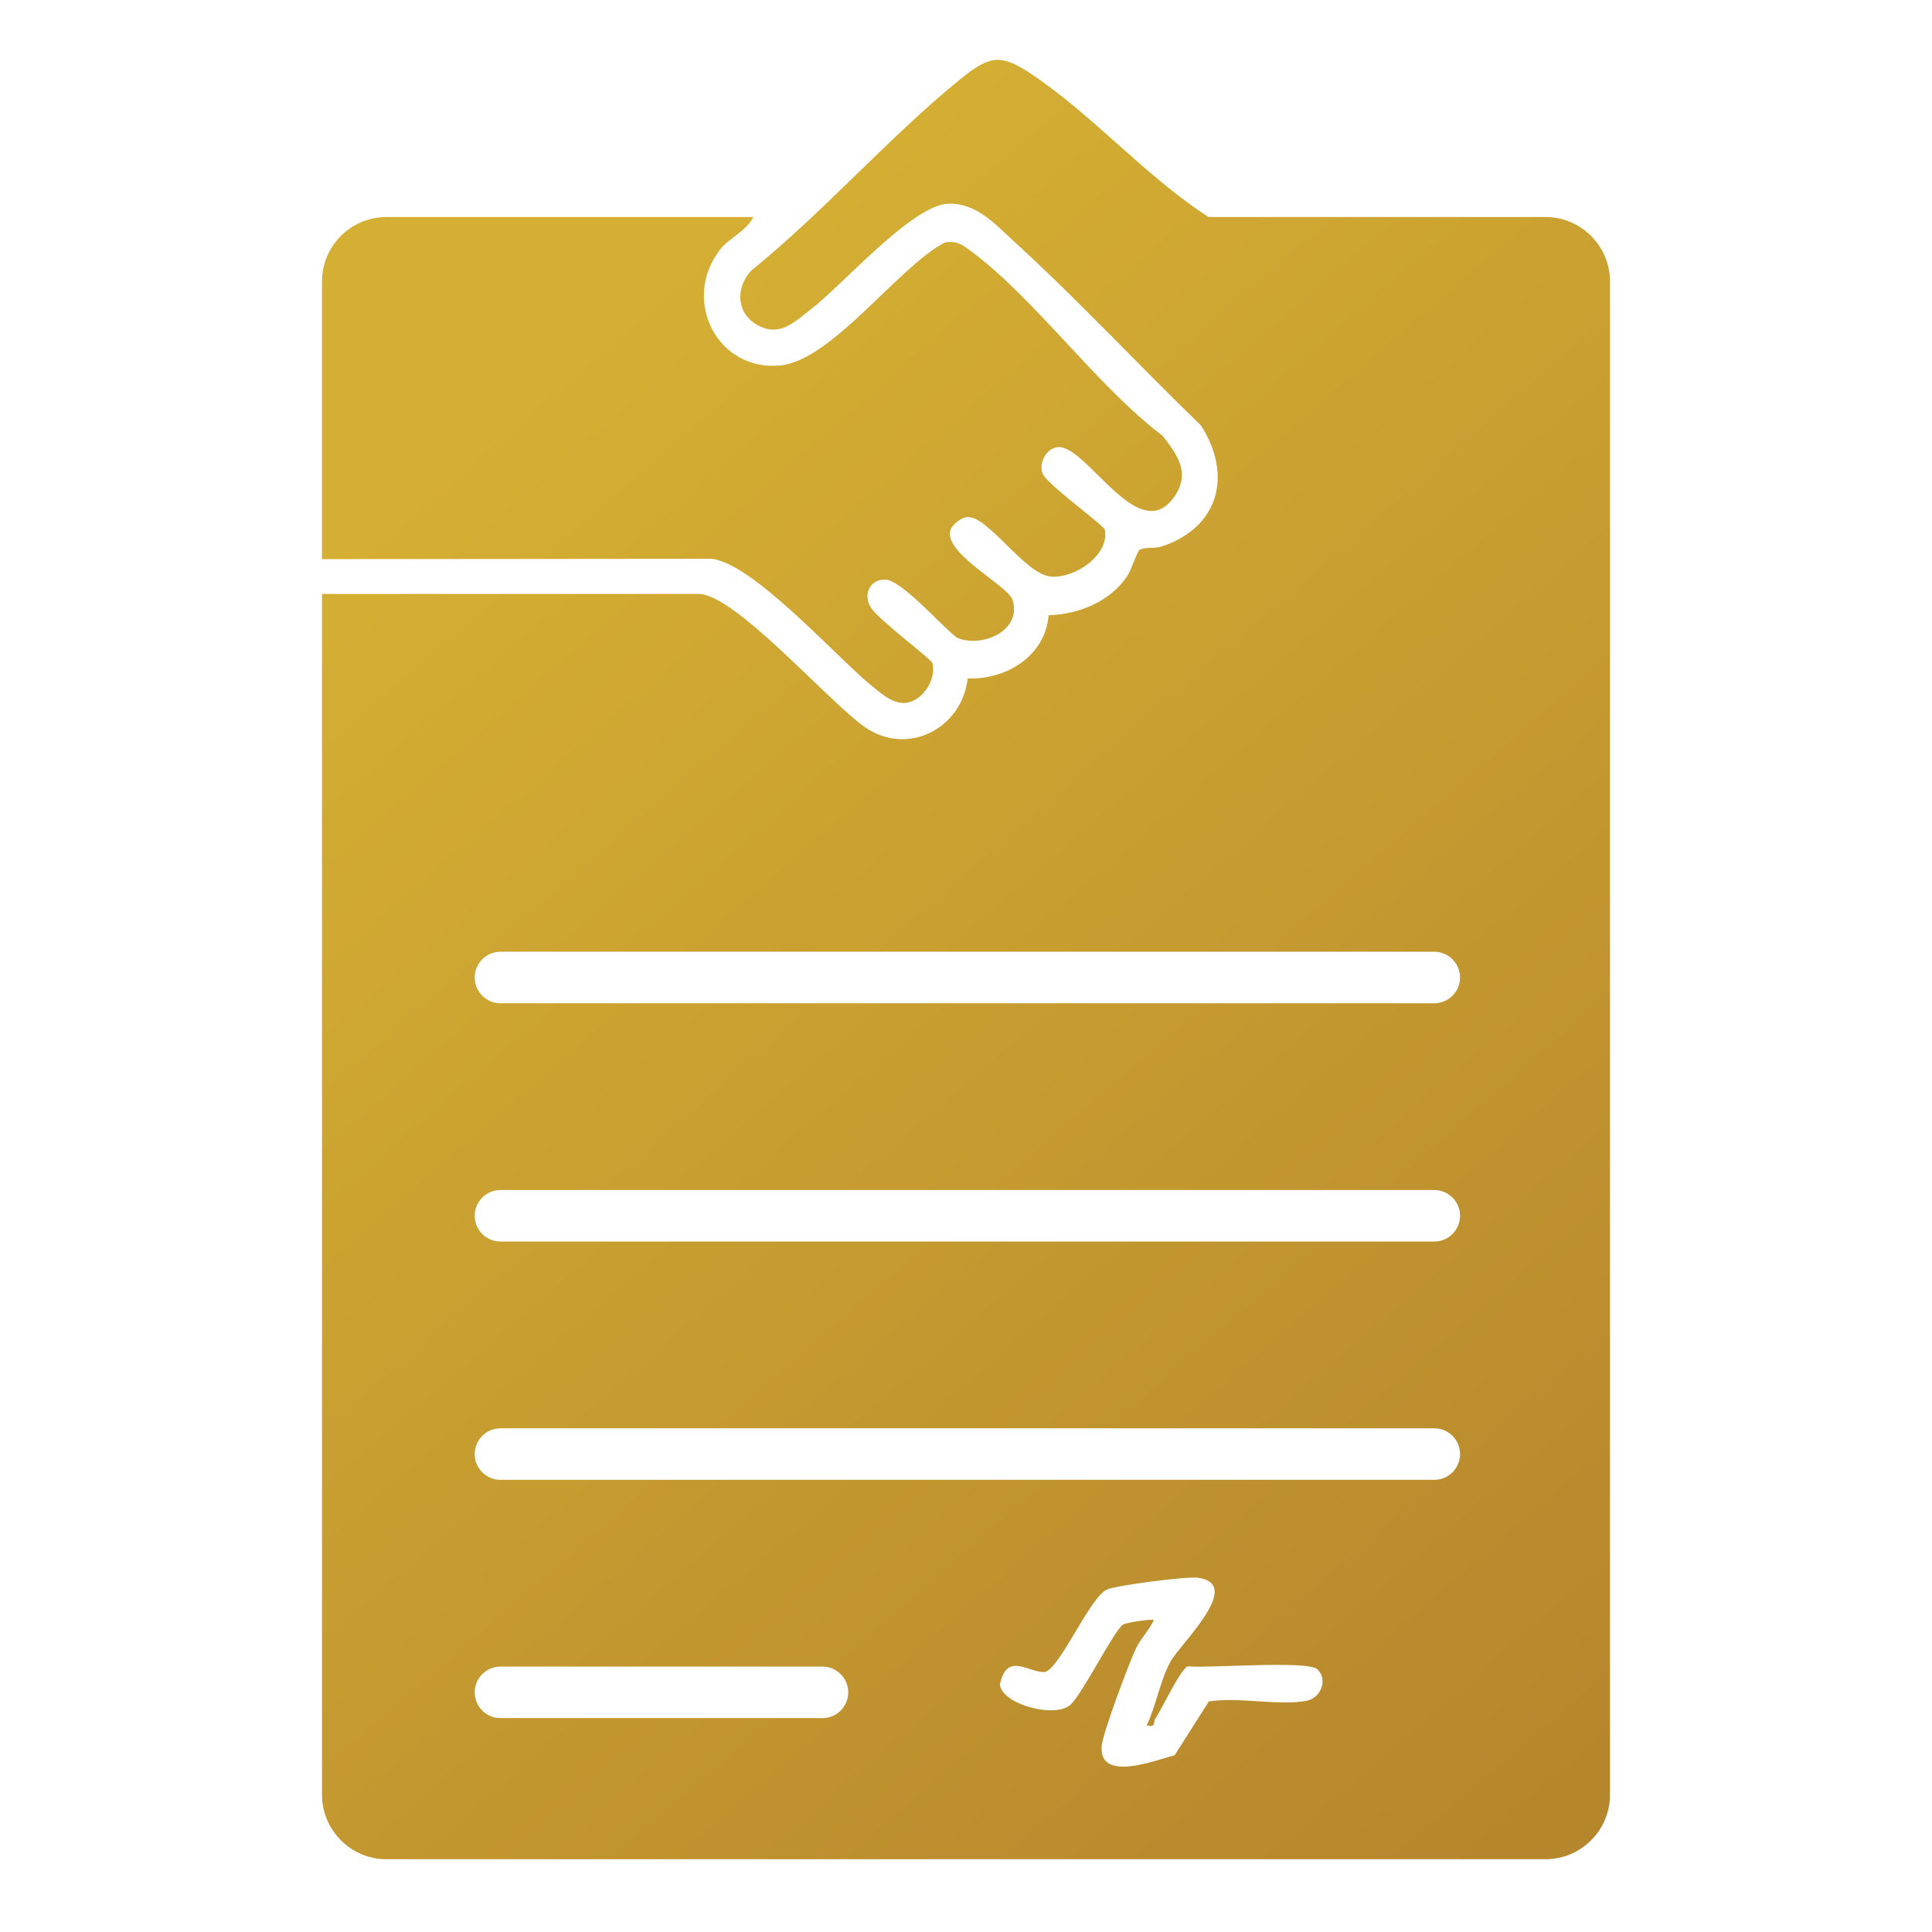
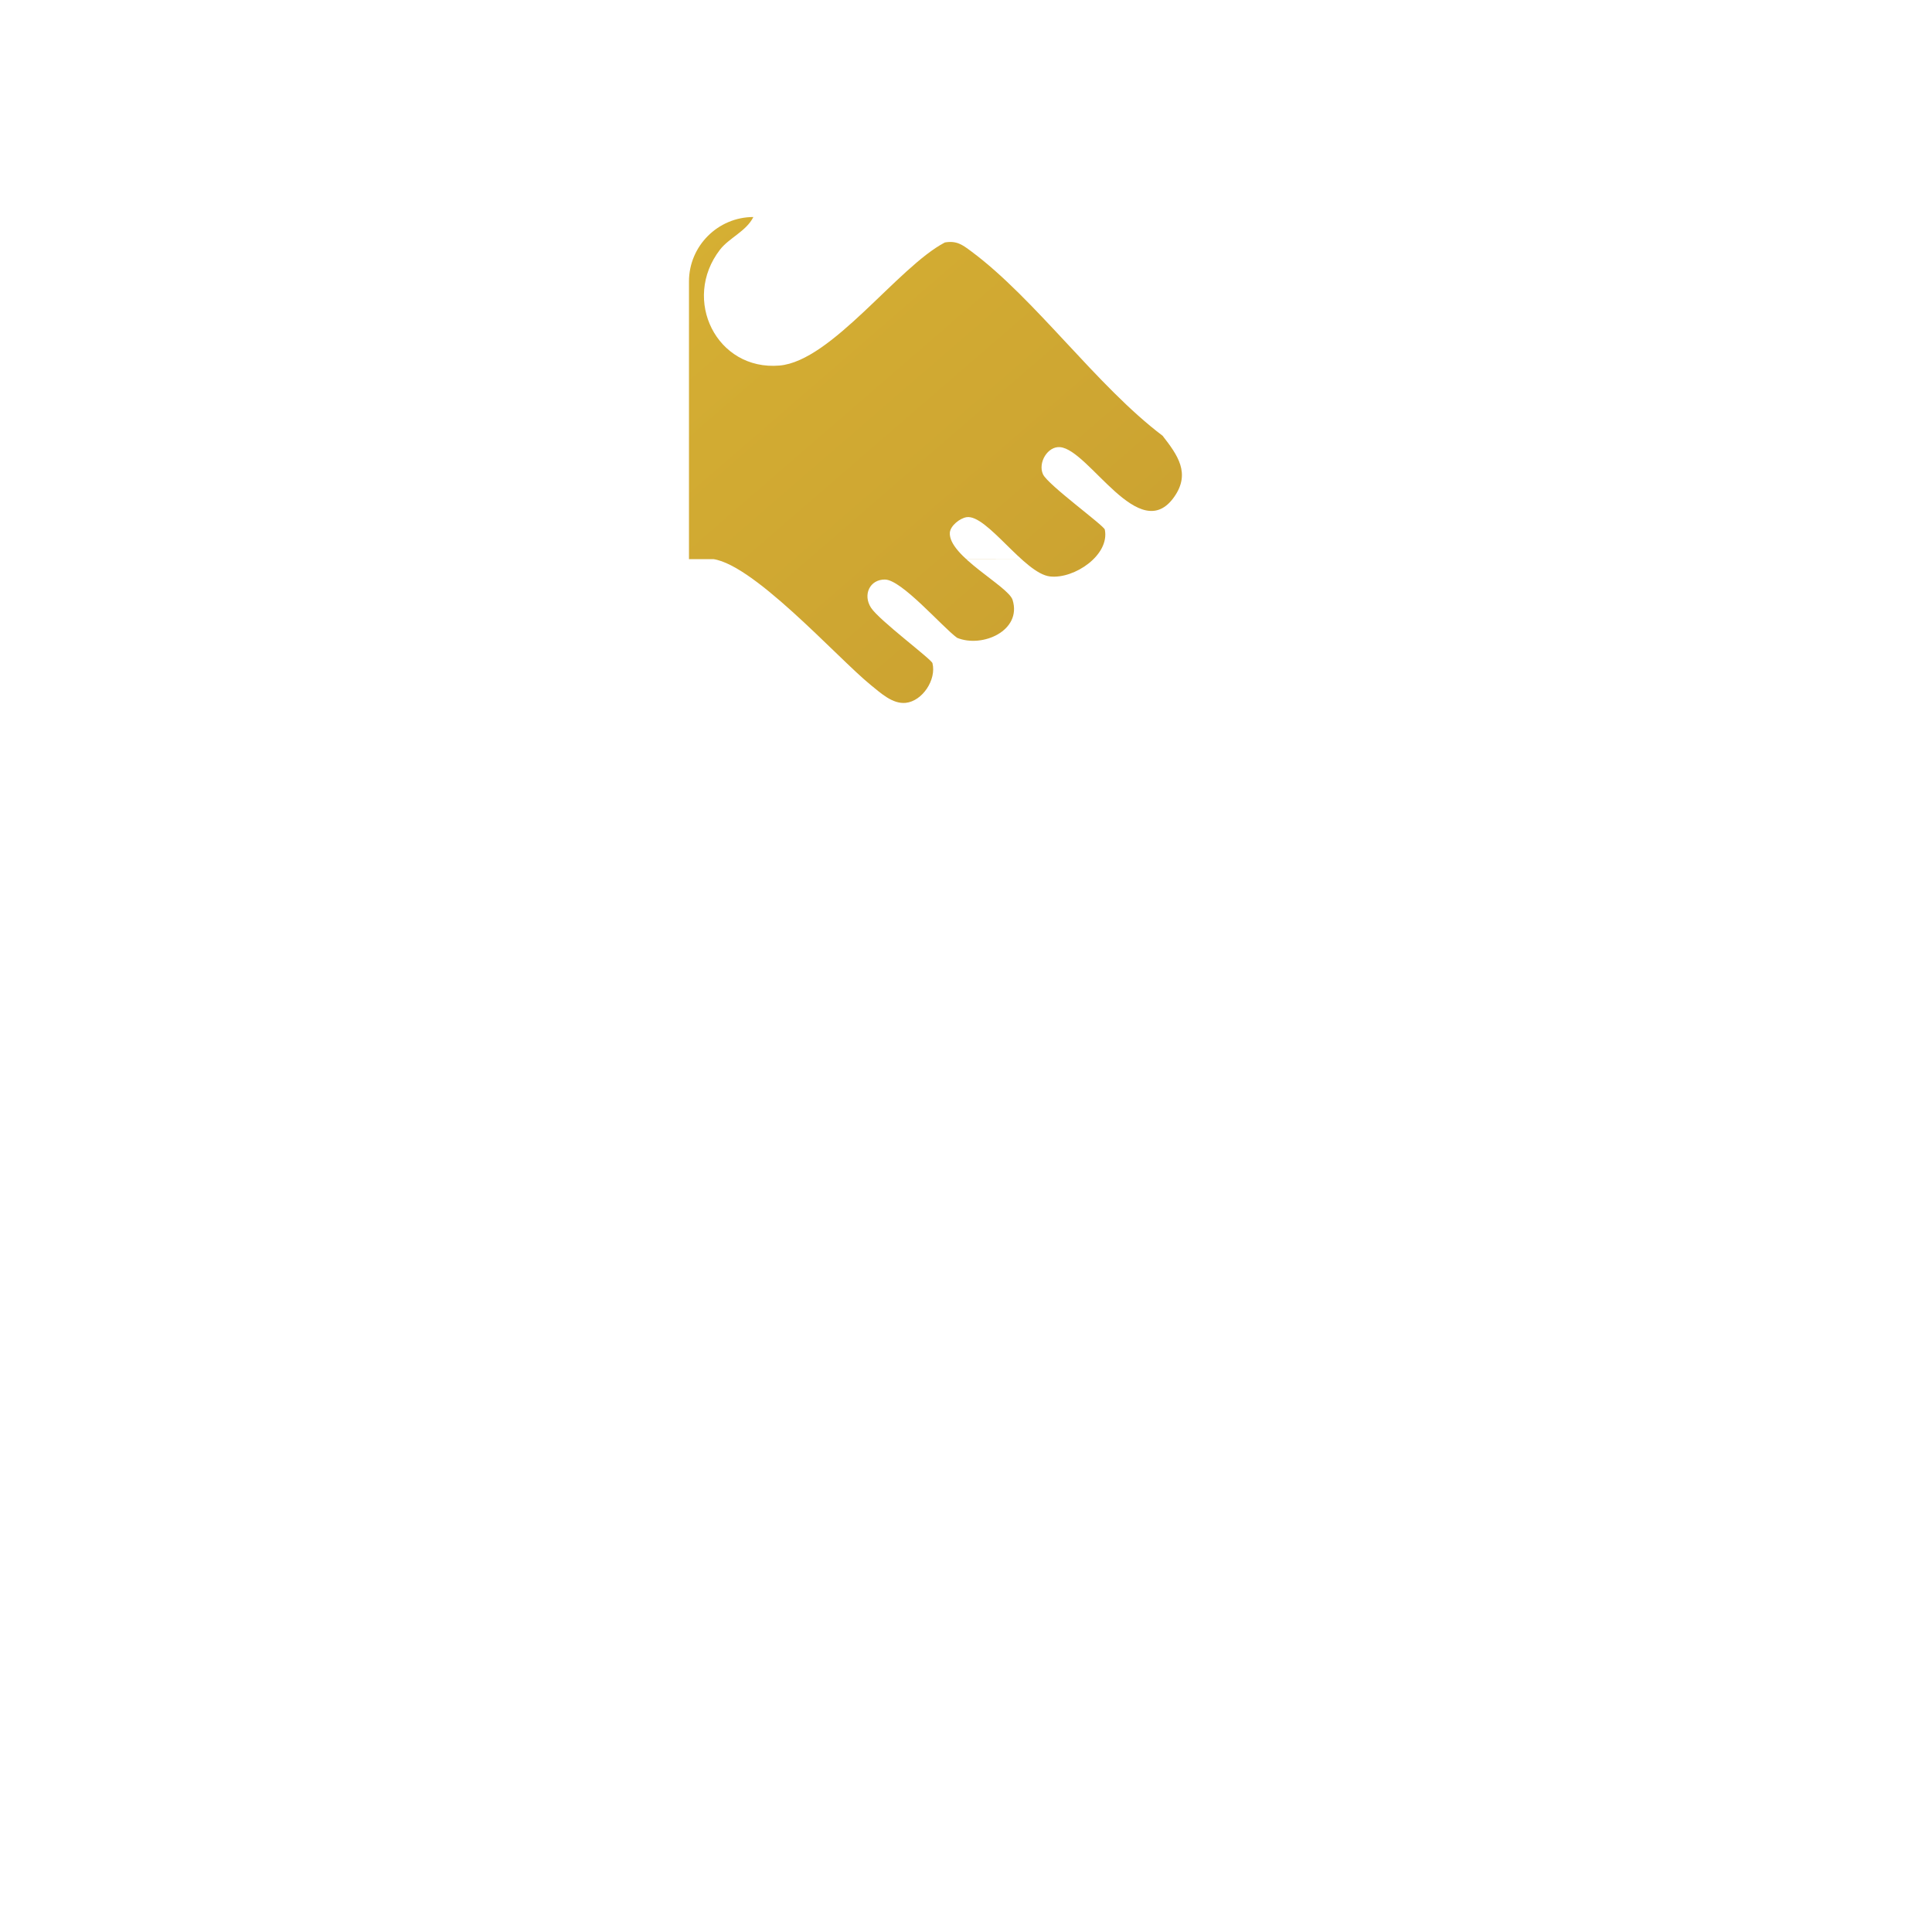
<svg xmlns="http://www.w3.org/2000/svg" xmlns:xlink="http://www.w3.org/1999/xlink" id="Layer_1" version="1.1" viewBox="0 0 300 300">
  <defs>
    <linearGradient id="linear-gradient" x1="114.439" y1="30.758" x2="119.881" y2="37.044" gradientUnits="userSpaceOnUse">
      <stop offset="0" stop-color="#d5af33" />
      <stop offset="1" stop-color="#b6862d" />
    </linearGradient>
    <linearGradient id="linear-gradient1" x1="91.908" y1="50.263" x2="269.61" y2="255.539" xlink:href="#linear-gradient" />
    <linearGradient id="linear-gradient2" x1="70.219" y1="69.038" x2="247.921" y2="274.315" xlink:href="#linear-gradient" />
  </defs>
  <polygon points="116.986 33.699 116.985 33.699 116.986 33.699 116.986 33.699" fill="url(#linear-gradient)" />
-   <path d="M110.128,86.768c6.208,0,19.908,15.425,25.117,19.629,1.525,1.231,3.355,2.951,5.391,2.742,2.606-.268,4.794-3.608,4.157-6.159-.156-.623-8.266-6.645-9.538-8.606-1.319-2.034-.183-4.406,2.155-4.384,2.596.024,8.819,7.279,11.198,9.046,3.921,1.621,10.112-1.103,8.626-5.885-.664-2.137-10.006-6.803-9.743-10.456.11-1.096,1.581-2.229,2.595-2.387,3.145-.489,8.956,8.761,12.964,9.204,3.796.42,9.307-3.352,8.503-7.28-.129-.63-8.838-6.942-9.593-8.575-.829-1.793.716-4.393,2.646-4.225,4.534.396,12.338,15.434,17.74,7.702,2.547-3.645.524-6.469-1.82-9.471-10.237-7.734-19.764-21.257-29.735-28.653-1.341-.995-2.23-1.678-4.077-1.36-7.289,3.807-17.582,18.422-25.677,19.112-9.746.831-15.225-10.22-9.243-17.984,1.423-1.847,4.082-2.861,5.19-5.079h-56.985c-5.5,0-10,4.5-10,10v43.125s60.128-.056,60.128-.056Z" fill="url(#linear-gradient1)" />
-   <path d="M240,33.699h-52.335v.004c-9.667-6.221-18.003-15.843-27.426-22.147-4.871-3.259-6.554-2.965-11.1.72-11.095,8.992-21.264,20.682-32.476,29.733-2.574,2.755-2.305,6.88,1.231,8.615,3.338,1.638,5.481-.649,8.043-2.615,4.899-3.759,15.731-16.194,21.314-16.378,4.411-.145,7.413,3.311,10.367,6.01,9.91,9.054,19.211,19.089,28.871,28.426,5.009,7.832,2.684,15.952-6.209,18.823-1.018.329-2.6.018-3.326.493-.401.262-1.255,3.083-1.925,4.078-2.677,3.979-7.519,5.925-12.202,6.079-.507,6.289-6.542,10.033-12.566,9.808-.873,7.772-9.35,12.196-16.027,7.517-5.557-3.895-20.136-20.64-25.743-20.64h-58.491v.018s0,186.456,0,186.456c0,5.5,4.5,10,10,10h180c5.5,0,10-4.5,10-10V43.699c0-5.5-4.5-10-10-10ZM127.713,266.787h-50c-2.209,0-4-1.791-4-4s1.791-4,4-4h50c2.209,0,4,1.791,4,4s-1.791,4-4,4ZM202.881,264.102c-4.313.809-10.624-.647-15.178.101l-5.297,8.345c-3.026.801-11.862,4.281-11.331-1.473.187-2.025,4.177-12.671,5.251-14.975.784-1.682,2.068-2.868,2.832-4.529-.303-.228-4.28.368-4.763.688-1.443.956-6.042,10.309-8.087,12.375-2.282,2.306-10.764.036-11.044-3.059,1.043-5.081,4.337-1.924,6.823-1.94,2.288-.014,7.132-11.733,9.85-12.836,1.594-.647,12.343-2.047,14.07-1.808,7.268,1.003-2.819,10.286-4.34,13.175-1.515,2.878-2.203,6.776-3.599,9.764,1.488.333.932-.451,1.349-1.082.992-1.498,3.938-7.732,5.016-8.1,3.216.313,18.585-.942,20.11.442,1.681,1.526.611,4.485-1.661,4.911ZM222.713,229.787H77.713c-2.209,0-4-1.791-4-4s1.791-4,4-4h145c2.209,0,4,1.791,4,4s-1.791,4-4,4ZM222.713,192.787H77.713c-2.209,0-4-1.791-4-4s1.791-4,4-4h145c2.209,0,4,1.791,4,4s-1.791,4-4,4ZM222.713,155.787H77.713c-2.209,0-4-1.791-4-4s1.791-4,4-4h145c2.209,0,4,1.791,4,4s-1.791,4-4,4Z" fill="url(#linear-gradient2)" />
+   <path d="M110.128,86.768c6.208,0,19.908,15.425,25.117,19.629,1.525,1.231,3.355,2.951,5.391,2.742,2.606-.268,4.794-3.608,4.157-6.159-.156-.623-8.266-6.645-9.538-8.606-1.319-2.034-.183-4.406,2.155-4.384,2.596.024,8.819,7.279,11.198,9.046,3.921,1.621,10.112-1.103,8.626-5.885-.664-2.137-10.006-6.803-9.743-10.456.11-1.096,1.581-2.229,2.595-2.387,3.145-.489,8.956,8.761,12.964,9.204,3.796.42,9.307-3.352,8.503-7.28-.129-.63-8.838-6.942-9.593-8.575-.829-1.793.716-4.393,2.646-4.225,4.534.396,12.338,15.434,17.74,7.702,2.547-3.645.524-6.469-1.82-9.471-10.237-7.734-19.764-21.257-29.735-28.653-1.341-.995-2.23-1.678-4.077-1.36-7.289,3.807-17.582,18.422-25.677,19.112-9.746.831-15.225-10.22-9.243-17.984,1.423-1.847,4.082-2.861,5.19-5.079c-5.5,0-10,4.5-10,10v43.125s60.128-.056,60.128-.056Z" fill="url(#linear-gradient1)" />
</svg>